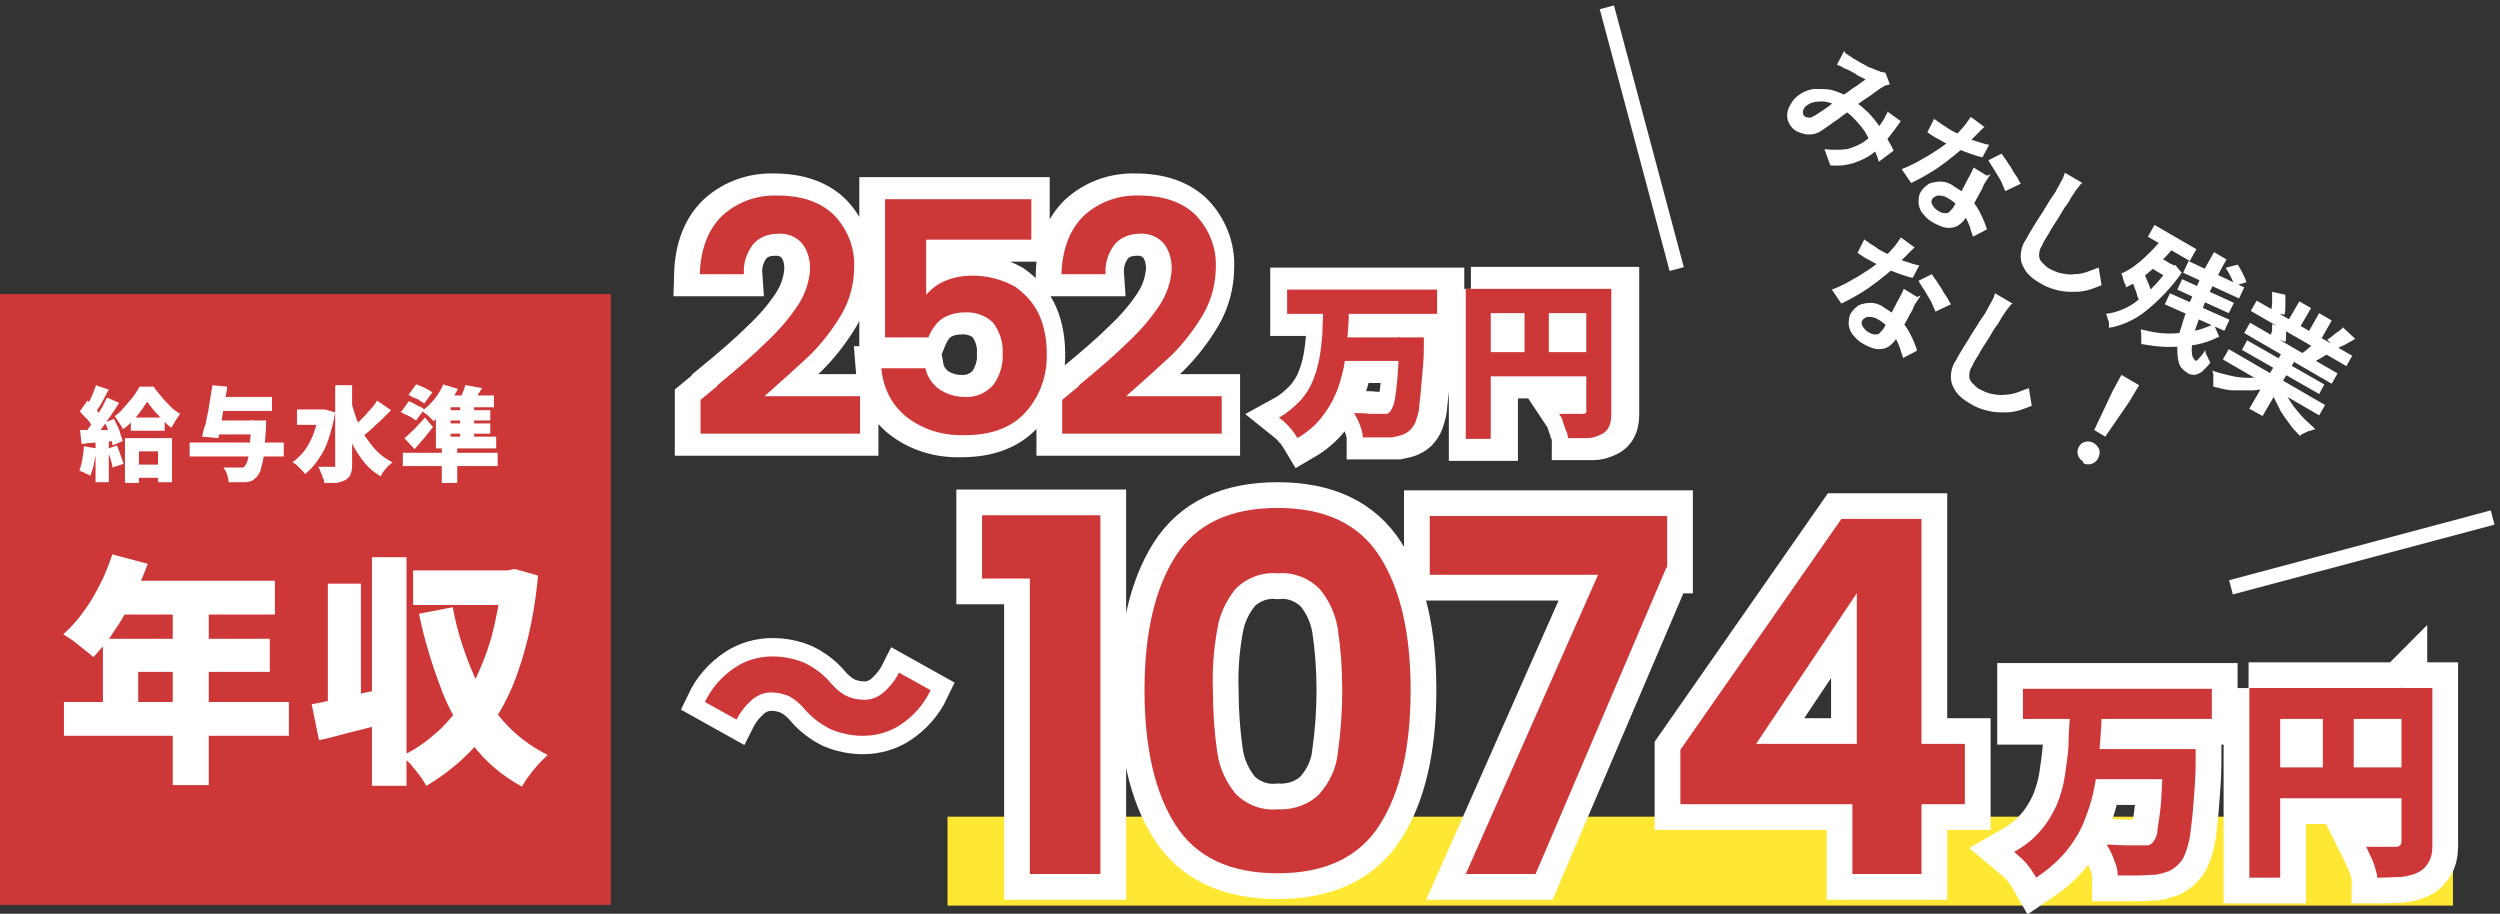
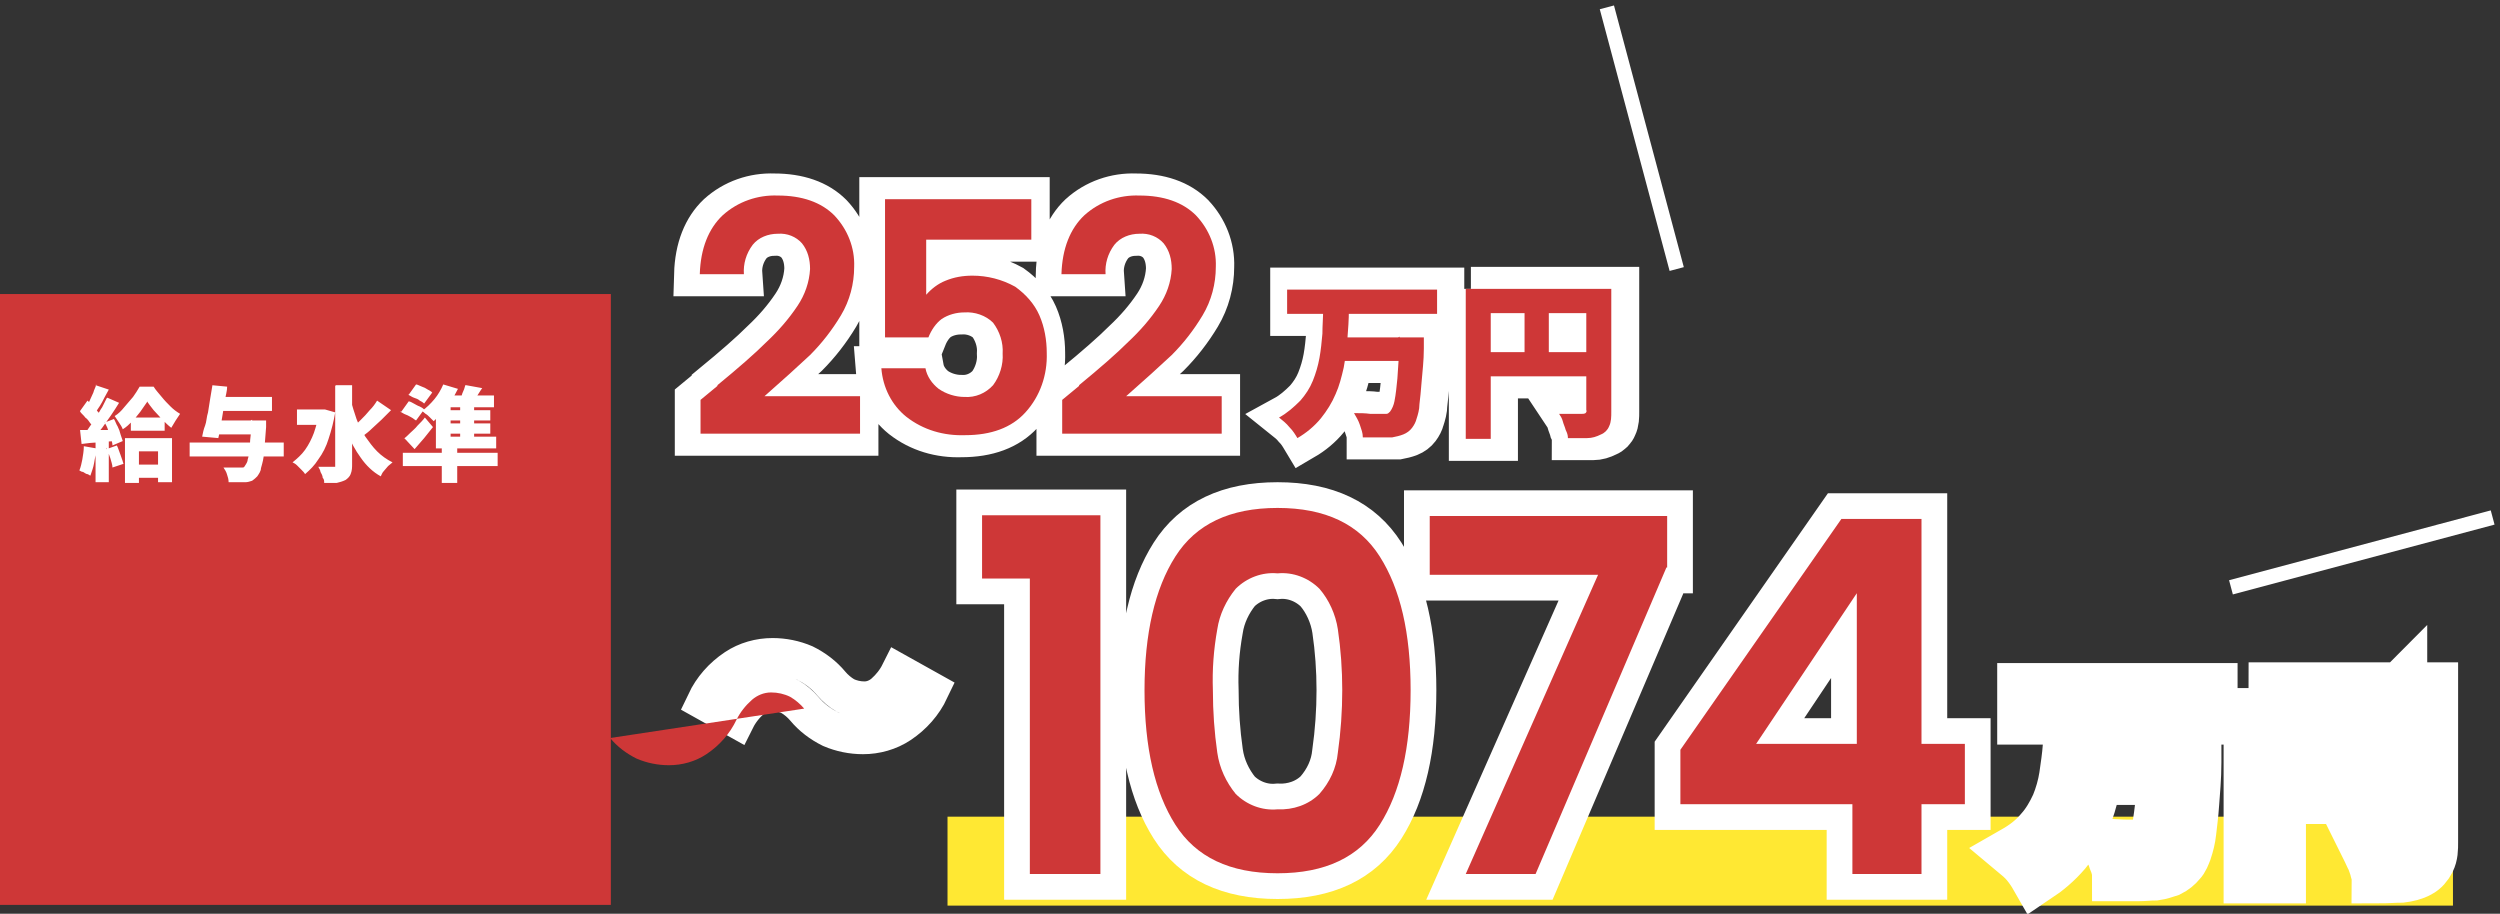
<svg xmlns="http://www.w3.org/2000/svg" version="1.1" viewBox="0 0 340.1 124.3">
  <rect x="0" y="0" width="340.1" height="124.3" fill="#333333" stroke="none" />
  <defs>
    <style>
      .cls-1 {
        stroke-width: 5px;
      }

      .cls-1, .cls-2, .cls-3, .cls-4 {
        fill: none;
        stroke: #fff;
      }

      .cls-1, .cls-2, .cls-4 {
        stroke-linecap: round;
      }

      .cls-2 {
        stroke-width: 6px;
      }

      .cls-5 {
        fill: #ce3737;
      }

      .cls-6 {
        fill: #ffe833;
      }

      .cls-3 {
        stroke-miterlimit: 4;
        stroke-width: 2px;
      }

      .cls-7 {
        fill: #fff;
      }

      .cls-4 {
        stroke-width: 7px;
      }
    </style>
  </defs>
  <g>
    <g id="_レイヤー_1" data-name="レイヤー_1">
      <g id="_グループ_26837" data-name="グループ_26837">
        <g id="_グループ_26824" data-name="グループ_26824">
          <g id="_グループ_26726" data-name="グループ_26726">
            <rect id="_長方形_11404" data-name="長方形_11404" class="cls-5" y="40" width="83.1" height="83.1" />
            <g id="_グループ_26725" data-name="グループ_26725">
-               <path id="_パス_11331" data-name="パス_11331" class="cls-7" d="M15.2,75.4l4.9,1.3c-.6,1.6-1.3,3.3-2,4.8-.8,1.5-1.6,3-2.6,4.4-.8,1.3-1.8,2.4-2.8,3.5-.3-.3-.7-.6-1.2-1-.5-.4-1-.8-1.5-1.2-.4-.3-.9-.6-1.4-.9,1-.9,1.9-1.9,2.7-3,.9-1.2,1.6-2.4,2.3-3.8.7-1.3,1.2-2.7,1.7-4.1ZM16.6,79h20.8v4.6H14.3l2.3-4.6ZM13.9,86.9h22.8v4.5h-17.9v6.4h-4.8v-10.9ZM8.7,95.5h30.6v4.6H8.7v-4.6ZM23.5,81.3h4.9v25.5h-4.9v-25.5ZM42.4,95.8c1.3-.2,2.9-.6,4.7-1s3.6-.8,5.5-1.2l.6,4.5c-1.6.5-3.3,1-5,1.4-1.7.4-3.3.9-4.8,1.2l-1-4.9ZM50.6,75.8h4.7v31.1h-4.7v-31.1ZM44.6,79.4h4.5v17.7h-4.5v-17.7ZM56.2,77.6h13.2v4.7h-13.2v-4.7ZM68.3,77.6h.8l.9-.2,3.2.9c-.4,4.3-1.2,8.6-2.6,12.7-1.1,3.4-2.8,6.5-5,9.4-2.1,2.6-4.7,4.8-7.6,6.5-.3-.5-.6-1-.9-1.4-.4-.5-.8-1-1.2-1.5-.4-.4-.8-.8-1.2-1.2,2-.9,3.7-2.2,5.3-3.7,1.6-1.6,3-3.4,4-5.4,1.2-2.2,2.1-4.5,2.8-6.8.7-2.6,1.2-5.3,1.5-8v-1.1ZM61.6,82.6c.5,2.9,1.4,5.7,2.5,8.4,1,2.5,2.4,4.8,4.2,6.9,1.7,2,3.8,3.6,6.2,4.8-.4.4-.8.8-1.2,1.2-.4.5-.9,1-1.3,1.6-.4.5-.7,1-1,1.5-2.6-1.4-4.9-3.3-6.7-5.7-1.9-2.4-3.4-5.1-4.4-7.9-1.2-3.2-2.2-6.5-2.9-9.9l4.6-.9Z" />
              <path id="_パス_11332" data-name="パス_11332" class="cls-7" d="M17.8,56.8h4.6v1.8h-4.6v-1.8ZM18,63.2h4.5v1.8h-4.5v-1.8ZM20,54.7c-.3.4-.6.9-.9,1.3-.4.5-.7.9-1.1,1.3-.4.4-.8.8-1.3,1.1-.1-.3-.3-.6-.5-.9-.2-.3-.4-.6-.6-.9.5-.3.9-.7,1.3-1.2.4-.5.8-.9,1.2-1.4.3-.4.6-.9.9-1.4h1.9c.3.5.7.9,1.1,1.4.4.5.8.9,1.2,1.3.4.4.8.7,1.3,1-.2.3-.4.6-.6.9-.2.3-.4.7-.6,1-.4-.3-.8-.7-1.2-1.1-.4-.4-.8-.9-1.2-1.3-.4-.5-.7-.9-.9-1.2ZM17,59.6h6.4v6h-1.9v-4.2h-2.6v4.3h-1.9v-6ZM13,52.4l1.8.6c-.2.4-.4.7-.6,1.1-.2.4-.4.8-.6,1.1-.2.3-.4.6-.6.9l-1.3-.6c.2-.3.3-.6.5-1s.3-.7.5-1.1c.1-.4.3-.7.4-1.1ZM14.6,54.1l1.6.7c-.3.5-.7,1.1-1.1,1.7-.4.6-.8,1.1-1.2,1.7-.4.5-.8,1-1.2,1.4l-1.2-.6c.3-.3.5-.7.8-1.1.3-.4.6-.8.8-1.2.3-.4.5-.9.8-1.3.2-.4.4-.8.6-1.2ZM10.9,55.9l1-1.4c.2.2.5.4.7.7.3.3.5.5.7.8.2.2.4.4.5.7l-1,1.6c-.1-.3-.3-.5-.5-.7-.2-.3-.4-.6-.7-.8-.2-.3-.5-.5-.7-.8ZM14.2,57.5l1.3-.5c.2.3.3.7.5,1,.2.4.3.7.4,1.1.1.3.2.6.3.9l-1.4.6c0-.3-.1-.6-.2-1-.1-.4-.2-.7-.4-1.1-.1-.4-.3-.7-.5-1.1ZM10.9,58.5c.7,0,1.5,0,2.4,0h2.8c0-.1,0,1.5,0,1.5-.9,0-1.8.1-2.6.2-.9,0-1.7.1-2.4.2l-.2-1.8ZM14.5,61.1l1.4-.5c.2.4.3.8.5,1.3.2.5.3.9.4,1.2l-1.5.5c0-.4-.2-.9-.3-1.3-.2-.5-.3-.9-.5-1.4ZM11.4,60.7l1.7.3c0,.7-.2,1.3-.3,2-.1.6-.3,1.1-.5,1.7-.1,0-.3-.2-.4-.2-.2,0-.4-.2-.6-.3-.2,0-.3-.1-.5-.2.2-.5.3-1,.4-1.5.1-.6.2-1.2.2-1.7ZM13,59.4h1.8v6.2h-1.8v-6.2ZM29,57.2h5.8v1.9h-5.8v-1.9ZM29.6,54h7.4v1.9h-7.4v-1.9ZM25.8,60.2h12.8v1.9h-12.8v-1.9ZM34.1,57.2h2.1v.2c0,.1,0,.2,0,.4,0,.1,0,.2,0,.3-.1,1.4-.2,2.6-.3,3.5,0,.7-.2,1.4-.4,2.1,0,.4-.3.8-.5,1.1-.2.2-.4.4-.7.6-.3.1-.6.2-.9.2-.3,0-.7,0-1,0-.4,0-.8,0-1.3,0,0-.4-.1-.7-.2-1-.1-.4-.3-.7-.5-1,.4,0,.9,0,1.3,0,.4,0,.7,0,.9,0,.1,0,.3,0,.4,0,.1,0,.2,0,.3-.2.2-.3.4-.6.4-.9.2-.6.3-1.3.3-2,0-.8.2-1.9.3-3.1v-.3ZM28.8,52.4l2.1.2c0,.6-.2,1.2-.3,1.8s-.2,1.3-.3,1.9c-.1.6-.2,1.2-.3,1.8-.1.6-.2,1.1-.3,1.5l-2.2-.2c.1-.5.2-1,.4-1.5s.2-1.2.4-1.8c.1-.6.2-1.3.3-1.9.1-.6.2-1.2.3-1.8h0ZM40.4,55.7h3.7v2.1h-3.7v-2.1ZM45.7,52.4h2.2v10.7c0,.5,0,.9-.2,1.4-.1.3-.4.6-.7.8-.4.2-.8.3-1.2.4-.6,0-1.1,0-1.7,0,0-.3,0-.5-.2-.7,0-.3-.2-.6-.3-.8,0-.2-.2-.5-.3-.7.4,0,.9,0,1.2,0s.7,0,.8,0c.1,0,.2,0,.3,0,0,0,0-.2,0-.3v-10.7ZM43.4,55.7h.8c0,0,1.4.4,1.4.4-.2,1.2-.5,2.4-.9,3.6-.3,1-.8,2-1.4,2.8-.5.8-1.1,1.4-1.8,2-.1-.2-.3-.4-.5-.6-.2-.2-.4-.4-.6-.6-.2-.2-.4-.3-.6-.4.6-.5,1.2-1,1.7-1.7.5-.7.9-1.5,1.2-2.3.3-.9.6-1.9.7-2.8v-.4ZM47.7,54.3c.2.9.5,1.8.8,2.7.3.8.7,1.6,1.2,2.4.5.7,1,1.4,1.6,2,.6.6,1.3,1.1,2.1,1.5-.2.2-.4.3-.6.5-.2.2-.4.5-.6.7-.2.2-.3.5-.4.7-1.1-.6-2-1.5-2.7-2.5-.8-1.1-1.4-2.2-1.8-3.4-.5-1.3-.9-2.7-1.2-4.1l1.6-.3ZM51.3,54.5l1.9,1.3c-.4.4-.8.8-1.3,1.3-.4.4-.9.8-1.3,1.2-.4.4-.8.7-1.2,1l-1.5-1.1c.4-.3.8-.7,1.2-1.1s.8-.8,1.2-1.3c.4-.4.7-.8,1-1.3h0ZM55.6,53.7l1-1.4c.2,0,.5.2.8.3.3.1.5.2.8.4.2.1.4.2.6.4l-1.1,1.5c-.2-.2-.4-.3-.6-.4-.2-.2-.5-.3-.8-.4-.3-.1-.5-.3-.8-.4ZM54.6,56l1-1.4c.2,0,.5.2.7.3s.5.3.8.4c.2.1.4.2.6.4l-1.1,1.5c-.2-.1-.4-.3-.6-.4-.2-.1-.5-.3-.8-.4-.3-.1-.5-.3-.8-.4ZM54.9,59.7c.3-.2.6-.5.9-.8s.7-.6,1-1c.4-.4.7-.7,1-1.1l1.1,1.3c-.4.5-.8,1-1.2,1.5s-.9,1-1.3,1.5l-1.4-1.5ZM60.1,60.8h2.1v4.9h-2.1v-4.9ZM54.8,61.6h12.9v1.8h-12.9v-1.8ZM60.3,52.3l2,.6c-.3.6-.6,1.1-.9,1.7-.4.5-.7,1-1.2,1.5-.4.4-.8.8-1.2,1.2-.1-.1-.3-.3-.5-.5-.2-.2-.4-.4-.6-.5-.2-.2-.4-.3-.5-.4.6-.4,1.2-1,1.7-1.6.5-.6.9-1.3,1.2-2ZM59.3,55.1l2-1.3v6h-2v-4.7ZM60.3,53.8h6.9v1.6h-7.9l.9-1.6ZM59.3,59.4h8.2v1.6h-8.2v-1.6ZM60.1,55.8h6.6v1.4h-6.6v-1.4ZM60.1,57.6h6.6v1.4h-6.6v-1.4ZM62.6,54.5h1.9v5.5h-1.9v-5.5ZM63.4,52.4l2.2.4c-.3.4-.5.8-.8,1.2-.3.4-.5.7-.7,1l-1.7-.4c.2-.3.4-.7.5-1.1.2-.4.3-.7.4-1.1h0Z" />
            </g>
          </g>
          <g id="_グループ_26728" data-name="グループ_26728">
            <g id="_グループ_26727" data-name="グループ_26727">
              <path id="_パス_11352" data-name="パス_11352" class="cls-2" d="M175.8,39.4h20.4v3.3h-20.4v-3.3ZM183.3,45.9h8.9v3.2h-8.9v-3.2ZM191,45.9h3.5v.3c0,.2,0,.4,0,.6s0,.4,0,.6c0,1.7-.2,3.2-.3,4.5s-.2,2.3-.3,3.1c0,.7-.2,1.4-.4,2-.1.4-.3.8-.6,1.2-.3.4-.7.7-1.2.9-.5.2-1,.3-1.5.4-.6,0-1.2,0-1.8,0-.7,0-1.5,0-2.2,0,0-.6-.2-1.1-.4-1.7-.2-.6-.5-1.1-.8-1.6.8,0,1.5,0,2.2.1.7,0,1.2,0,1.6,0,.2,0,.4,0,.6,0,.2,0,.3-.1.5-.3.3-.4.5-.9.6-1.4.2-1,.3-2.1.4-3.1.1-1.3.2-3,.3-5.1v-.6ZM180.8,42.2h3.5c0,1.3-.1,2.6-.2,3.9,0,1.3-.3,2.6-.5,3.9-.3,1.3-.6,2.5-1.1,3.6-.5,1.2-1.2,2.3-2,3.3-.9,1.1-2,2-3.2,2.7-.3-.5-.6-1-1.1-1.5-.4-.5-.9-.9-1.4-1.3,1.1-.6,2-1.4,2.9-2.3.7-.8,1.3-1.7,1.7-2.7.4-1,.7-2,.9-3.1.2-1.1.3-2.2.4-3.3,0-1.1.1-2.2.1-3.3ZM200.1,39.3h18.1v3.3h-14.7v17.1h-3.4v-20.4ZM216.6,39.3h3.4v16.7c0,.7,0,1.4-.3,2-.2.5-.6.9-1.1,1.1-.6.3-1.2.5-1.9.5-.7,0-1.6,0-2.6,0,0-.4-.1-.7-.3-1.1-.1-.4-.3-.8-.4-1.2-.1-.4-.3-.7-.5-1,.4,0,.8,0,1.2,0s.8,0,1.2,0h.7c.2,0,.3,0,.5-.1.1-.1.2-.3.1-.4v-16.6ZM202,47.9h16.3v3.3h-16.3v-3.3ZM208.2,41.2h3.3v8.4h-3.3v-8.4Z" />
              <path id="_パス_11351" data-name="パス_11351" class="cls-2" d="M97.1,52.4c2.8-2.3,5.1-4.3,6.7-5.9,1.6-1.5,3-3.1,4.2-4.9,1-1.5,1.6-3.2,1.7-5,0-1.3-.3-2.5-1.1-3.5-.8-.9-2-1.4-3.3-1.3-1.3,0-2.6.5-3.4,1.5-.9,1.2-1.3,2.6-1.2,4h-6c.1-3.5,1.2-6.2,3.1-8,2.1-1.9,4.8-2.8,7.5-2.7,3.3,0,5.9.9,7.7,2.7,1.8,1.9,2.8,4.4,2.7,7,0,2.3-.6,4.6-1.8,6.6-1.2,2-2.6,3.8-4.2,5.4-1.6,1.5-3.7,3.4-6.2,5.6h13v5.1h-21.7v-4.6l2.3-1.9ZM139.8,32.6h-14.3v7.5c.7-.8,1.6-1.5,2.6-1.9,1.2-.5,2.4-.7,3.7-.7,2,0,4,.5,5.8,1.5,1.4,1,2.6,2.3,3.3,3.9.7,1.6,1,3.4,1,5.1.1,3-.9,5.9-2.9,8.1-1.9,2.1-4.7,3.1-8.2,3.1-2.9.1-5.7-.7-8-2.5-2-1.6-3.2-4-3.4-6.6h6c.2,1.1.9,2.1,1.8,2.8,1,.7,2.3,1.1,3.5,1.1,1.5.1,2.9-.5,3.9-1.6.9-1.2,1.4-2.8,1.3-4.3.1-1.5-.4-3-1.3-4.2-1-1-2.5-1.5-3.9-1.4-1.1,0-2.2.3-3.1.9-.8.6-1.4,1.5-1.8,2.5h-5.9v-18.8h19.9v5.4ZM146.3,52.4c2.8-2.3,5.1-4.3,6.7-5.9,1.6-1.5,3-3.1,4.2-4.9,1-1.5,1.6-3.2,1.7-5,0-1.3-.3-2.5-1.1-3.5-.8-.9-2-1.4-3.3-1.3-1.3,0-2.6.5-3.4,1.5-.9,1.2-1.3,2.6-1.2,4h-6c.1-3.5,1.2-6.2,3.1-8,2.1-1.9,4.8-2.8,7.5-2.7,3.3,0,5.9.9,7.7,2.7,1.8,1.9,2.8,4.4,2.7,7,0,2.3-.6,4.6-1.8,6.6-1.2,2-2.6,3.8-4.2,5.4-1.6,1.5-3.7,3.4-6.2,5.6h13v5.1h-21.7v-4.6l2.3-1.9Z" />
            </g>
            <rect id="_長方形_11636" data-name="長方形_11636" class="cls-6" x="128.9" y="111.1" width="204.8" height="12.1" />
            <g id="_グループ_26724" data-name="グループ_26724">
              <g id="_グループ_26723" data-name="グループ_26723">
                <path id="_パス_11355" data-name="パス_11355" class="cls-4" d="M275.2,93.7h25.7v4.1h-25.7v-4.1ZM284.6,101.9h11.2v4.1h-11.3v-4.1ZM294.3,101.9h4.4v.3c0,.2,0,.5,0,.8,0,.3,0,.5,0,.7,0,2.2-.2,4.1-.3,5.6-.1,1.6-.3,2.9-.4,3.9-.1.9-.3,1.7-.6,2.6-.2.5-.4,1.1-.8,1.5-.4.5-.9.9-1.5,1.2-.6.2-1.2.4-1.9.5-.8,0-1.5.1-2.3.1-.9,0-1.9,0-2.8,0,0-.7-.2-1.4-.5-2.1-.2-.7-.6-1.4-1-2.1,1,0,1.9.1,2.8.1s1.5,0,2,0c.3,0,.5,0,.8,0,.2,0,.4-.2.6-.3.4-.5.7-1.1.7-1.8.2-1.3.4-2.6.5-3.9.1-1.7.2-3.8.3-6.4v-.7ZM281.4,97.3h4.5c0,1.6-.2,3.3-.3,5-.1,1.6-.4,3.3-.7,4.9-.3,1.6-.8,3.1-1.4,4.6-.6,1.5-1.5,2.9-2.5,4.1-1.2,1.4-2.5,2.5-4,3.5-.4-.7-.8-1.3-1.3-1.9-.5-.6-1.1-1.1-1.7-1.6,1.4-.8,2.6-1.7,3.6-2.9.9-1,1.6-2.2,2.2-3.5.5-1.2.9-2.6,1.1-3.9.2-1.4.4-2.7.5-4.1,0-1.4.1-2.8.2-4.2ZM305.9,93.6h22.8v4.2h-18.5v21.6h-4.2v-25.8ZM326.6,93.6h4.3v21c0,.9,0,1.7-.4,2.5-.3.6-.8,1.2-1.4,1.5-.7.4-1.6.6-2.4.7-.9,0-2,.1-3.3.1,0-.5-.2-.9-.3-1.4-.2-.5-.3-1-.6-1.5-.2-.4-.4-.9-.6-1.3.5,0,1,0,1.6,0,.5,0,1,0,1.5,0h.9c.2,0,.4,0,.6-.2.1-.1.2-.3.2-.5v-21ZM308.1,104.4h20.5v4.2h-20.5v-4.2ZM316,95.9h4.2v10.6h-4.2v-10.6Z" />
                <path id="_パス_11354" data-name="パス_11354" class="cls-1" d="M109.4,96.4c-.5-.6-1.2-1.2-1.9-1.6-.8-.4-1.7-.6-2.6-.6-1,0-1.9.4-2.6,1-.9.8-1.6,1.7-2.1,2.7l-4.3-2.4c.9-1.9,2.3-3.5,4.1-4.7,1.5-1,3.3-1.5,5.1-1.5,1.5,0,3,.3,4.4.9,1.4.7,2.6,1.6,3.6,2.8.5.6,1.2,1.2,1.9,1.6.8.4,1.7.6,2.6.6,1,0,1.9-.4,2.6-1,.9-.8,1.6-1.7,2.1-2.7l4.3,2.4c-.9,1.9-2.3,3.5-4.1,4.7-1.5,1-3.3,1.5-5.1,1.5-1.5,0-3-.3-4.4-.9-1.4-.7-2.6-1.6-3.6-2.8Z" />
              </g>
              <path id="_パス_11353" data-name="パス_11353" class="cls-4" d="M133.6,78.7v-8.6h16.1v48.8h-9.6v-40.2h-6.5ZM155.7,93.9c0-7.7,1.4-13.8,4.2-18.2,2.8-4.4,7.4-6.6,13.9-6.6,6.5,0,11.1,2.2,13.9,6.6s4.2,10.4,4.2,18.2c0,7.8-1.4,13.9-4.2,18.3-2.8,4.4-7.4,6.6-13.9,6.6-6.5,0-11.1-2.2-13.9-6.6-2.8-4.4-4.2-10.5-4.2-18.3ZM182.6,93.9c0-2.8-.2-5.6-.6-8.3-.3-2-1.2-4-2.5-5.5-1.5-1.5-3.6-2.3-5.7-2.1-2.1-.2-4.2.6-5.7,2.1-1.3,1.6-2.2,3.5-2.5,5.5-.5,2.8-.7,5.5-.6,8.3,0,2.9.2,5.7.6,8.5.3,2.1,1.2,4,2.5,5.6,1.5,1.5,3.6,2.3,5.7,2.1,2.1.1,4.2-.6,5.7-2.1,1.4-1.6,2.3-3.5,2.5-5.6.4-2.8.6-5.7.6-8.5ZM226.7,77.2l-17.8,41.7h-9.5l18-40.7h-22.9v-8h32.3v7ZM228.6,109.4v-7.4l21.9-31.4h10.9v30.6h5.9v8.2h-5.9v9.5h-9.4v-9.5h-23.4ZM252.6,80.7l-13.7,20.5h13.7v-20.5Z" />
            </g>
            <g id="_グループ_26834" data-name="グループ_26834">
              <path id="_パス_11334" data-name="パス_11334" class="cls-5" d="M175.1,39.4h20.4v3.3h-20.4v-3.3ZM182.5,45.9h8.9v3.2h-8.9v-3.2ZM190.2,45.9h3.5v.3c0,.2,0,.4,0,.6s0,.4,0,.6c0,1.7-.2,3.2-.3,4.5s-.2,2.3-.3,3.1c0,.7-.2,1.4-.4,2-.1.4-.3.8-.6,1.2-.3.4-.7.7-1.2.9-.5.2-1,.3-1.5.4-.6,0-1.2,0-1.8,0-.7,0-1.5,0-2.2,0,0-.6-.2-1.1-.4-1.7-.2-.6-.5-1.1-.8-1.6.8,0,1.5,0,2.2.1.7,0,1.2,0,1.6,0,.2,0,.4,0,.6,0,.2,0,.3-.1.5-.3.3-.4.5-.9.6-1.4.2-1,.3-2.1.4-3.1.1-1.3.2-3,.3-5.1v-.6ZM180,42.2h3.5c0,1.3-.1,2.6-.2,3.9,0,1.3-.3,2.6-.5,3.9-.3,1.3-.6,2.5-1.1,3.6-.5,1.2-1.2,2.3-2,3.3-.9,1.1-2,2-3.2,2.7-.3-.5-.6-1-1.1-1.5-.4-.5-.9-.9-1.4-1.3,1.1-.6,2-1.4,2.9-2.3.7-.8,1.3-1.7,1.7-2.7.4-1,.7-2,.9-3.1.2-1.1.3-2.2.4-3.3,0-1.1.1-2.2.1-3.3ZM199.4,39.3h18.1v3.3h-14.7v17.1h-3.4v-20.4ZM215.8,39.3h3.4v16.7c0,.7,0,1.4-.3,2-.2.5-.6.9-1.1,1.1-.6.3-1.2.5-1.9.5-.7,0-1.6,0-2.6,0,0-.4-.1-.7-.3-1.1-.1-.4-.3-.8-.4-1.2-.1-.4-.3-.7-.5-1,.4,0,.8,0,1.2,0s.8,0,1.2,0h.7c.2,0,.3,0,.5-.1.1-.1.2-.3.1-.4v-16.6ZM201.2,47.9h16.3v3.3h-16.3v-3.3ZM207.4,41.1h3.3v8.4h-3.3v-8.4Z" />
              <path id="_パス_11333" data-name="パス_11333" class="cls-5" d="M97.6,52.4c2.8-2.3,5.1-4.3,6.7-5.9,1.6-1.5,3-3.1,4.2-4.9,1-1.5,1.6-3.2,1.7-5,0-1.3-.3-2.5-1.1-3.5-.8-.9-2-1.4-3.3-1.3-1.3,0-2.6.5-3.4,1.5-.9,1.2-1.3,2.6-1.2,4h-6c.1-3.5,1.2-6.2,3.1-8,2.1-1.9,4.8-2.8,7.5-2.7,3.3,0,5.9.9,7.7,2.7,1.8,1.9,2.8,4.4,2.7,7,0,2.3-.6,4.6-1.8,6.6-1.2,2-2.6,3.8-4.2,5.4-1.6,1.5-3.7,3.4-6.2,5.6h13v5.1h-21.7v-4.6l2.3-1.9ZM140.3,32.6h-14.3v7.5c.7-.8,1.6-1.5,2.6-1.9,1.2-.5,2.4-.7,3.7-.7,2,0,4,.5,5.8,1.5,1.4,1,2.6,2.3,3.3,3.9.7,1.6,1,3.4,1,5.1.1,3-.9,5.9-2.9,8.1-1.9,2.1-4.7,3.1-8.2,3.1-2.9.1-5.7-.7-8-2.5-2-1.6-3.2-4-3.4-6.6h6c.2,1.1.9,2.1,1.8,2.8,1,.7,2.3,1.1,3.5,1.1,1.5.1,2.9-.5,3.9-1.6.9-1.2,1.4-2.8,1.3-4.3.1-1.5-.4-3-1.3-4.2-1-1-2.5-1.5-3.9-1.4-1.1,0-2.2.3-3.1.9-.8.6-1.4,1.5-1.8,2.5h-5.9v-18.8h19.9v5.4ZM146.8,52.4c2.8-2.3,5.1-4.3,6.7-5.9,1.6-1.5,3-3.1,4.2-4.9,1-1.5,1.6-3.2,1.7-5,0-1.3-.3-2.5-1.1-3.5-.8-.9-2-1.4-3.3-1.3-1.3,0-2.6.5-3.4,1.5-.9,1.2-1.3,2.6-1.2,4h-6c.1-3.5,1.2-6.2,3.1-8,2.1-1.9,4.8-2.8,7.5-2.7,3.3,0,5.9.9,7.7,2.7,1.8,1.9,2.8,4.4,2.7,7,0,2.3-.6,4.6-1.8,6.6-1.2,2-2.6,3.8-4.2,5.4-1.6,1.5-3.7,3.4-6.2,5.6h13v5.1h-21.7v-4.6l2.3-1.9Z" />
            </g>
            <g id="_グループ_26835" data-name="グループ_26835">
              <g id="_グループ_26723-2" data-name="グループ_26723-2">
-                 <path id="_パス_11337" data-name="パス_11337" class="cls-5" d="M275.2,93.7h25.7v4.1h-25.7v-4.1ZM284.6,101.9h11.2v4.1h-11.3v-4.1ZM294.3,101.9h4.4v.3c0,.2,0,.5,0,.8,0,.3,0,.5,0,.7,0,2.2-.2,4.1-.3,5.6-.1,1.6-.3,2.9-.4,3.9-.1.9-.3,1.7-.6,2.6-.2.5-.4,1.1-.8,1.5-.4.5-.9.9-1.5,1.2-.6.2-1.2.4-1.9.5-.8,0-1.5.1-2.3.1-.9,0-1.9,0-2.8,0,0-.7-.2-1.4-.5-2.1-.2-.7-.6-1.4-1-2.1,1,0,1.9.1,2.8.1s1.5,0,2,0c.3,0,.5,0,.8,0,.2,0,.4-.2.6-.3.4-.5.7-1.1.7-1.8.2-1.3.4-2.6.5-3.9.1-1.7.2-3.8.3-6.4v-.7ZM281.4,97.3h4.5c0,1.6-.2,3.3-.3,5-.1,1.6-.4,3.3-.7,4.9-.3,1.6-.8,3.1-1.4,4.6-.6,1.5-1.5,2.9-2.5,4.1-1.2,1.4-2.5,2.5-4,3.5-.4-.7-.8-1.3-1.3-1.9-.5-.6-1.1-1.1-1.7-1.6,1.4-.8,2.6-1.7,3.6-2.9.9-1,1.6-2.2,2.2-3.5.5-1.2.9-2.6,1.1-3.9.2-1.4.4-2.7.5-4.1,0-1.4.1-2.8.2-4.2ZM305.9,93.6h22.8v4.2h-18.5v21.6h-4.2v-25.8ZM326.6,93.6h4.3v21c0,.9,0,1.7-.4,2.5-.3.6-.8,1.2-1.4,1.5-.7.4-1.6.6-2.4.7-.9,0-2,.1-3.3.1,0-.5-.2-.9-.3-1.4-.2-.5-.3-1-.6-1.5-.2-.4-.4-.9-.6-1.3.5,0,1,0,1.6,0,.5,0,1,0,1.5,0h.9c.2,0,.4,0,.6-.2.1-.1.2-.3.2-.5v-21ZM308.1,104.4h20.5v4.2h-20.5v-4.2ZM316,95.9h4.2v10.6h-4.2v-10.6Z" />
-                 <path id="_パス_11335" data-name="パス_11335" class="cls-5" d="M109.4,96.4c-.5-.6-1.2-1.2-1.9-1.6-.8-.4-1.7-.6-2.6-.6-1,0-1.9.4-2.6,1-.9.8-1.6,1.7-2.1,2.7l-4.3-2.4c.9-1.9,2.3-3.5,4.1-4.7,1.5-1,3.3-1.5,5.1-1.5,1.5,0,3,.3,4.4.9,1.4.7,2.6,1.6,3.6,2.8.5.6,1.2,1.2,1.9,1.6.8.4,1.7.6,2.6.6,1,0,1.9-.4,2.6-1,.9-.8,1.6-1.7,2.1-2.7l4.3,2.4c-.9,1.9-2.3,3.5-4.1,4.7-1.5,1-3.3,1.5-5.1,1.5-1.5,0-3-.3-4.4-.9-1.4-.7-2.6-1.6-3.6-2.8Z" />
+                 <path id="_パス_11335" data-name="パス_11335" class="cls-5" d="M109.4,96.4c-.5-.6-1.2-1.2-1.9-1.6-.8-.4-1.7-.6-2.6-.6-1,0-1.9.4-2.6,1-.9.8-1.6,1.7-2.1,2.7l-4.3-2.4l4.3,2.4c-.9,1.9-2.3,3.5-4.1,4.7-1.5,1-3.3,1.5-5.1,1.5-1.5,0-3-.3-4.4-.9-1.4-.7-2.6-1.6-3.6-2.8Z" />
              </g>
              <path id="_パス_11336" data-name="パス_11336" class="cls-5" d="M133.6,78.7v-8.6h16.1v48.8h-9.6v-40.2h-6.5ZM155.7,93.9c0-7.7,1.4-13.8,4.2-18.2,2.8-4.4,7.4-6.6,13.9-6.6,6.5,0,11.1,2.2,13.9,6.6s4.2,10.4,4.2,18.2c0,7.8-1.4,13.9-4.2,18.3-2.8,4.4-7.4,6.6-13.9,6.6-6.5,0-11.1-2.2-13.9-6.6-2.8-4.4-4.2-10.5-4.2-18.3ZM182.6,93.9c0-2.8-.2-5.6-.6-8.3-.3-2-1.2-4-2.5-5.5-1.5-1.5-3.6-2.3-5.7-2.1-2.1-.2-4.2.6-5.7,2.1-1.3,1.6-2.2,3.5-2.5,5.5-.5,2.8-.7,5.5-.6,8.3,0,2.9.2,5.7.6,8.5.3,2.1,1.2,4,2.5,5.6,1.5,1.5,3.6,2.3,5.7,2.1,2.1.1,4.2-.6,5.7-2.1,1.4-1.6,2.3-3.5,2.5-5.6.4-2.8.6-5.7.6-8.5ZM226.7,77.2l-17.8,41.7h-9.5l18-40.7h-22.9v-8h32.3v7ZM228.6,109.4v-7.4l21.9-31.4h10.9v30.6h5.9v8.2h-5.9v9.5h-9.4v-9.5h-23.4ZM252.6,80.7l-13.7,20.5h13.7v-20.5Z" />
            </g>
          </g>
        </g>
        <g id="_グループ_26836" data-name="グループ_26836">
-           <path id="_パス_11330" data-name="パス_11330" class="cls-7" d="M251,7.2c.2.1.4.3.6.4.2.1.4.3.6.4s.5.3.7.4c.3.2.6.3.9.5.3.2.6.3.9.4l.7.3c.2,0,.4.2.6.2.2,0,.4.1.5.1l.6,1.6c-.2,0-.3.1-.5.1-.1,0-.3.1-.4.2-.4.2-.8.5-1.2.8-.5.4-1,.7-1.6,1.1-.6.4-1.1.8-1.6,1.2-.3.3-.7.5-1.1.8-.4.3-.7.6-1.1.8-.4.3-.7.5-1.1.8-.3.2-.6.4-.9.6-.5.3-1,.4-1.6.4-.5,0-1-.2-1.5-.4-.6-.3-1.1-.9-1.3-1.6-.2-.7,0-1.5.4-2.1.3-.6.8-1.1,1.3-1.4.6-.4,1.2-.6,1.9-.7.7,0,1.5,0,2.2.1.8.2,1.6.5,2.3.9.8.5,1.6,1.1,2.3,1.7.7.6,1.3,1.3,1.8,2,.5.6.9,1.3,1.3,2,.4.7.7,1.2.9,1.7l-2,1.5c-.2-.7-.5-1.4-.8-2-.3-.7-.7-1.4-1.1-2.1-.5-.7-1-1.3-1.6-1.9-.6-.6-1.3-1.1-2-1.5-.6-.4-1.3-.6-2-.7-.6,0-1.1,0-1.7.2-.4.2-.8.4-1,.8-.1.2-.2.4-.1.7,0,.2.2.3.3.4.1,0,.3.1.5.1.2,0,.4,0,.6-.2.3-.1.5-.3.7-.4.3-.2.6-.4.9-.6s.6-.4.9-.7c.3-.2.6-.5.9-.7.4-.3.8-.6,1.3-.9.4-.3.8-.6,1.3-.9.4-.3.8-.6,1.1-.8-.1,0-.3-.2-.6-.3-.2-.1-.5-.2-.7-.4l-.7-.4c-.2-.1-.4-.2-.6-.3-.2,0-.4-.2-.6-.3-.2-.1-.5-.2-.7-.3l1-1.9ZM258.7,16.3c-.6.9-1.3,1.8-2,2.7-.6.7-1.3,1.4-2.1,2-.7.5-1.6.9-2.5,1.2-1,.3-2,.4-3.1.3l-.8-2.2c1,.1,2,.1,3,0,.8-.2,1.5-.5,2.2-.9.6-.4,1.1-.8,1.5-1.3.4-.4.7-.9,1-1.3.2-.3.4-.6.5-.8.1-.3.3-.5.4-.8l1.8,1.3ZM263,16.1c.3.2.6.4,1,.7s.7.4.9.6c.6.4,1.3.7,1.9,1,.7.3,1.3.6,2,.8.6.2,1.2.4,1.8.5l-.9,1.7c-.5-.1-1.1-.3-1.7-.5s-1.3-.5-2-.8c-.7-.3-1.3-.6-2-1-.3-.2-.6-.3-.9-.5s-.6-.4-.9-.6l.9-1.8ZM270,17.2c-.2.2-.5.5-.8.8-.3.3-.7.7-1,1-.4.4-.7.7-1.1,1.1-.7.6-1.4,1.2-2.2,1.8-.8.6-1.6,1.2-2.5,1.7-.8.5-1.6.9-2.4,1.3l-1.3-1.9c.6-.2,1.2-.5,1.8-.8.6-.3,1.2-.7,1.8-1,.6-.4,1.1-.7,1.7-1.1.5-.4,1-.7,1.3-1,.5-.5,1-.9,1.5-1.5.5-.5.9-1.1,1.3-1.7l1.9,1.4ZM270.8,23.7c-.2.3-.4.6-.6.9-.2.3-.4.6-.5,1-.1.2-.3.5-.5.9-.2.4-.4.7-.6,1.1-.2.4-.4.8-.6,1.1s-.3.6-.5.8c-.2.4-.6.8-1,1.1-.4.3-.9.4-1.4.4-.7,0-1.3-.3-1.9-.6-.6-.3-1.1-.7-1.5-1.2-.4-.4-.6-.9-.7-1.5,0-.6,0-1.1.3-1.6.3-.5.7-.8,1.1-1.1.5-.2,1.1-.3,1.6-.3.7,0,1.4.3,1.9.7.8.5,1.6,1,2.2,1.7.6.6,1,1.3,1.4,2.1.3.6.6,1.3.8,2l-1.9,1c-.1-.4-.3-.8-.4-1.3-.2-.5-.4-1-.7-1.5-.3-.5-.6-1-1-1.4-.4-.5-.9-.8-1.4-1.1-.3-.2-.8-.3-1.2-.3-.3,0-.6.2-.8.4-.2.3-.2.6,0,.9.2.3.4.6.8.8.3.2.6.3.9.3.3,0,.5,0,.7-.3.2-.2.4-.4.5-.6.1-.2.3-.5.5-1,.2-.4.5-.9.7-1.4.3-.5.5-1,.8-1.5.3-.5.5-1,.7-1.4l1.8,1.1ZM272.8,26c-.2-.5-.4-.9-.6-1.4-.3-.5-.6-1-.9-1.5s-.6-.9-.8-1.3l1.8-.9c.2.3.4.6.7,1,.2.4.5.7.7,1.1.2.4.5.8.7,1.1.2.4.4.7.5.9l-1.9.9ZM283.1,25c-.2.3-.5.6-.7.9-.2.3-.4.6-.6.9-.2.4-.5.9-.9,1.4-.4.6-.7,1.2-1.1,1.8-.4.6-.8,1.2-1.1,1.8-.4.6-.7,1.1-.9,1.6-.3.4-.4.9-.4,1.3,0,.4.1.7.4,1,.3.3.6.6.9.8.6.3,1.2.6,1.8.7.6.1,1.2.2,1.7.1.6,0,1.1-.1,1.7-.3.5-.2,1.1-.4,1.6-.6l.4,2.4c-.5.2-1,.4-1.6.6-.7.2-1.3.3-2,.3-.8,0-1.5,0-2.3-.2-.9-.2-1.7-.5-2.5-1-.7-.4-1.4-.9-1.9-1.6-.4-.6-.7-1.2-.7-2,0-.8.2-1.6.7-2.3.2-.4.5-.9.8-1.4.3-.5.6-1,1-1.6s.7-1.1,1-1.6c.3-.5.6-1,.9-1.4.3-.4.5-.8.6-1,.2-.4.4-.7.6-1.1.2-.3.3-.7.4-1l2.4,1.4ZM297.7,35.5l7.6,3.6-.7,1.5-7.6-3.5.7-1.5ZM296.9,38l7,3.2-.7,1.4-7-3.2.7-1.5ZM295.2,39.9l8.1,3.6-.7,1.5-8.1-3.6.7-1.5ZM301.2,34.3l1.7,1c-.6,1-1.1,2-1.6,3s-1,2-1.4,3c-.4,1-.7,1.9-1,2.8-.3.8-.5,1.5-.6,2.3-.1.6-.2,1.1-.1,1.7,0,.4.2.7.4.9s.3,0,.5-.2c.4-.4.7-.8.9-1.2,0,.3.1.6.3.9.1.3.2.5.4.8-.3.5-.8.9-1.2,1.3-.3.2-.7.4-1,.4-.4,0-.8-.1-1.1-.4-.5-.3-.9-.8-1-1.3-.2-.7-.2-1.4-.2-2.2,0-.9.3-1.9.6-2.8.3-1.1.7-2.1,1.1-3.2.5-1.1,1-2.2,1.5-3.4s1.2-2.3,1.8-3.4h0ZM302.9,36.4l1.5-.4c.3.4.5.8.7,1.2.2.4.4.8.5,1.2l-1.7.5c0-.4-.2-.8-.4-1.2-.2-.4-.4-.8-.7-1.2h0ZM301.2,44.2l.7,1.6c-1,.5-2.1.9-3.2,1.1-1.2.2-2.5.3-3.7.3-1.2,0-2.5-.2-3.7-.4,0-.3,0-.7,0-1,0-.3,0-.7-.1-1,.9.2,1.7.4,2.6.5.9.1,1.8.1,2.7,0,.8,0,1.7-.2,2.5-.4.7-.2,1.5-.5,2.2-.8h0ZM293.1,30.6l5.7,3.3-.9,1.6-5.7-3.3.9-1.6ZM293.3,34.7l2.5,1.5-.9,1.6-2.5-1.5.9-1.6ZM290.1,38l1.6-.7c.2.3.3.7.5,1.1.2.4.3.8.4,1.1.1.3.2.6.2,1l-1.8.9c0-.3,0-.7-.2-1-.1-.4-.2-.8-.4-1.2-.1-.4-.3-.8-.5-1.1ZM294.5,32.1l1.5,1.2c-.7.9-1.4,1.7-2.2,2.4-.7.7-1.5,1.4-2.3,2-.7.6-1.5,1-2.3,1.4,0-.2,0-.4-.2-.6,0-.2-.2-.5-.2-.7,0-.2-.2-.4-.2-.6.7-.3,1.4-.7,2-1.2.7-.5,1.4-1.2,2-1.8.7-.7,1.3-1.4,1.9-2.2h0ZM295.4,35.9l.3.2h.3c0,.1.8,1,.8,1-1.4,2-3.1,3.8-5,5.3-1.4,1.1-3.1,1.9-4.9,2.2,0-.2,0-.4,0-.6,0-.2-.1-.5-.2-.7,0-.2-.1-.4-.2-.6,1.6-.2,3.2-.9,4.4-1.9,1.7-1.3,3.1-2.8,4.3-4.6l.2-.4ZM303.2,47.5l13.1,7.6-.8,1.4-13.1-7.6.8-1.4ZM307,40.9l13,7.5-.8,1.4-13-7.5.8-1.4ZM306.1,43.9l11.9,6.9-.8,1.4-11.9-6.9.8-1.4ZM305.7,46.3l10.5,6-.7,1.3-10.5-6,.7-1.3ZM310.7,47.5l1.8,1-4.7,8.1-1.8-1,4.7-8.1ZM312.8,41l1.6.9-1.8,3.1-1.6-.9,1.8-3.1ZM315.5,42.6l1.7,1-1.7,3-1.7-1,1.7-3ZM308.1,51.2l1,1.4c-.8.3-1.6.4-2.5.5-.9,0-1.8,0-2.8,0-.9,0-1.8-.3-2.7-.5,0-.2,0-.5,0-.7,0-.3,0-.5,0-.8,0-.2,0-.5-.2-.7.8.3,1.7.5,2.5.7.8.2,1.7.3,2.5.3.7,0,1.4,0,2.1-.2ZM310.6,52.6c.2.5.4,1,.6,1.4.3.5.6,1,1,1.5.4.5.8,1,1.3,1.5.5.5,1,.9,1.5,1.4-.2,0-.4.1-.7.2-.3,0-.5.2-.8.3-.2.1-.5.2-.6.4-.5-.5-1-1-1.4-1.6-.4-.5-.8-1.1-1.2-1.7-.3-.6-.6-1.2-.9-1.8-.2-.6-.4-1.2-.5-1.8l1.7.2ZM318.8,44.6l1.6,1.5c-.5.3-.9.5-1.4.8-.5.2-.9.4-1.2.6l-1.2-1.3c.2-.1.5-.3.7-.5s.5-.4.8-.6c.3-.2.5-.4.7-.6h0ZM315,46.7l1.6,1.5c-.4.2-.8.5-1.2.7-.4.2-.7.4-1,.5l-1.3-1.3c.3-.2.6-.4.9-.7.3-.2.6-.5.9-.7ZM309.1,39.7l1.8.4c0,.5,0,1,0,1.4,0,.4,0,.9-.1,1.3l-1.9-.3c.1-.4.2-.9.2-1.3,0-.5,0-1,0-1.5h0ZM309.1,44.1l1.9.7c0,.3,0,.6,0,.9,0,.3,0,.6-.1.8l-2-.7c0-.3.1-.5.2-.8,0-.3,0-.6,0-.9h0ZM253.5,32.5c.3.2.6.4,1,.7.3.2.7.4.9.6.6.4,1.3.7,1.9,1,.7.3,1.3.6,2,.8.6.2,1.2.4,1.8.5l-.9,1.7c-.5-.1-1.1-.3-1.7-.5-.6-.2-1.3-.5-2-.8-.7-.3-1.3-.6-2-1-.3-.2-.6-.3-.9-.5-.3-.2-.6-.4-.9-.6l.9-1.8ZM260.5,33.6c-.2.2-.5.5-.8.8-.3.3-.7.7-1,1-.4.4-.7.7-1.1,1.1-.7.6-1.4,1.2-2.2,1.8-.8.6-1.6,1.2-2.5,1.7-.8.5-1.6.9-2.4,1.3l-1.3-1.9c.6-.2,1.2-.5,1.8-.8.6-.3,1.2-.7,1.8-1,.6-.4,1.1-.7,1.7-1.1.5-.4,1-.7,1.3-1,.5-.5,1-.9,1.5-1.5.5-.5.9-1.1,1.3-1.7l1.9,1.4ZM261.3,40.2c-.2.3-.4.6-.6.9-.2.3-.4.6-.5,1-.1.2-.3.5-.5.9-.2.4-.4.7-.6,1.1-.2.4-.4.8-.6,1.1-.2.4-.3.6-.5.8-.2.4-.6.8-1,1.1-.4.3-.9.4-1.4.4-.7,0-1.3-.3-1.9-.6-.6-.3-1.1-.7-1.5-1.2-.4-.4-.6-.9-.7-1.5,0-.6,0-1.1.3-1.6.3-.5.7-.8,1.1-1.1.5-.2,1.1-.3,1.6-.3.7,0,1.4.3,1.9.7.8.5,1.6,1,2.2,1.7.6.6,1,1.3,1.4,2.1.3.6.6,1.3.8,2l-1.9,1c-.1-.4-.3-.8-.4-1.3-.2-.5-.4-1-.7-1.5-.3-.5-.6-1-1-1.4-.4-.5-.9-.8-1.4-1.1-.3-.2-.8-.3-1.2-.3-.3,0-.6.2-.8.4-.2.3-.2.6,0,.9.2.3.4.6.8.8.3.2.6.3.9.3.3,0,.5,0,.7-.3.2-.2.4-.4.5-.6.1-.2.3-.5.5-1,.2-.4.5-.9.7-1.4.3-.5.5-1,.8-1.5.3-.5.5-1,.7-1.4l1.8,1.1ZM263.3,42.4c-.2-.5-.4-.9-.6-1.4-.3-.5-.6-1-.9-1.5s-.6-.9-.8-1.3l1.8-.9c.2.3.4.6.7,1,.2.4.5.7.7,1.1.2.4.5.8.7,1.1.2.4.4.7.5.9l-1.9.9ZM273.6,41.4c-.2.3-.5.6-.7.9-.2.3-.4.6-.6.9-.2.4-.5.9-.9,1.4-.4.6-.7,1.2-1.1,1.8-.4.6-.8,1.2-1.1,1.8-.4.6-.7,1.1-.9,1.6-.3.4-.4.9-.4,1.3,0,.4.1.7.4,1,.3.3.6.6.9.8.6.3,1.2.6,1.8.7.6.1,1.2.2,1.7.1.6,0,1.1-.1,1.7-.3.5-.2,1.1-.4,1.6-.6l.4,2.4c-.5.2-1,.4-1.6.6-.7.2-1.3.3-2,.3-.8,0-1.5,0-2.3-.2-.9-.2-1.7-.5-2.5-1-.7-.4-1.4-.9-1.9-1.6-.4-.6-.7-1.2-.7-2,0-.8.2-1.6.7-2.3.2-.4.5-.9.8-1.4s.6-1,1-1.6c.3-.6.7-1.1,1-1.6s.6-1,.9-1.4c.3-.4.5-.8.6-1,.2-.4.4-.7.6-1.1.2-.3.3-.7.4-1l2.4,1.4ZM284.9,58.5l2.5-5.3,1.2-2.2,2.4,1.4-1.3,2.2-3.3,4.8-1.5-.9ZM283.4,62.8c-.7-.4-1-1.3-.6-2,0,0,0,0,0,0,.2-.4.5-.6.9-.7.8-.2,1.6.3,1.9,1.1.1.4,0,.8-.2,1.2-.4.7-1.3,1-2,.6,0,0,0,0,0,0h0Z" />
          <path id="_パス_11260" data-name="パス_11260" class="cls-3" d="M339.1,70.4l-35.6,9.5" />
          <path id="_パス_11259" data-name="パス_11259" class="cls-3" d="M218.6,1l9.5,35.6" />
        </g>
      </g>
    </g>
  </g>
</svg>